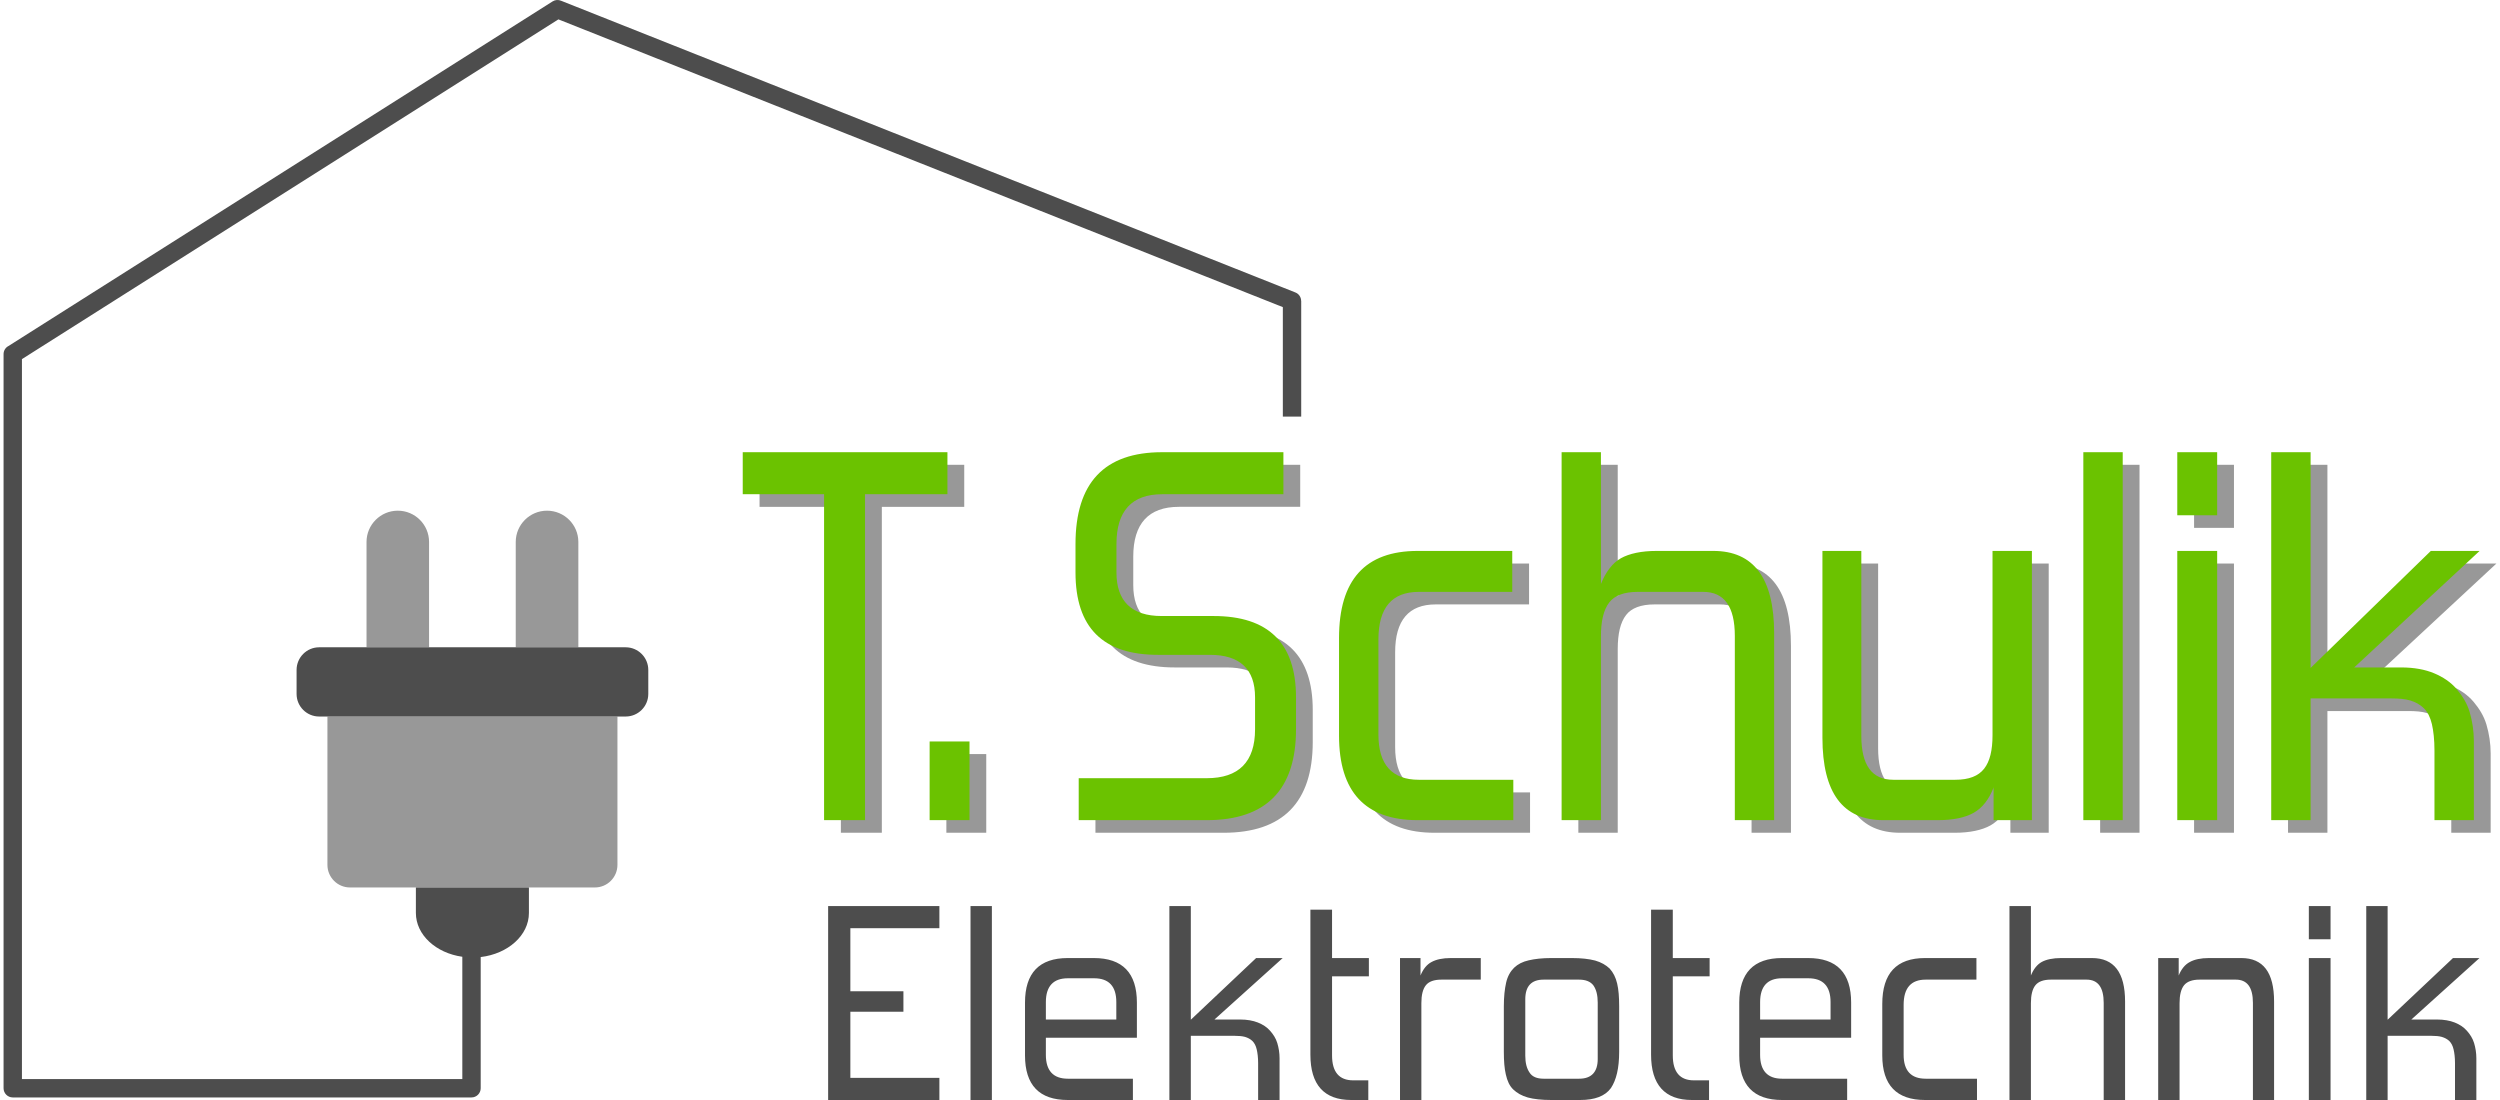
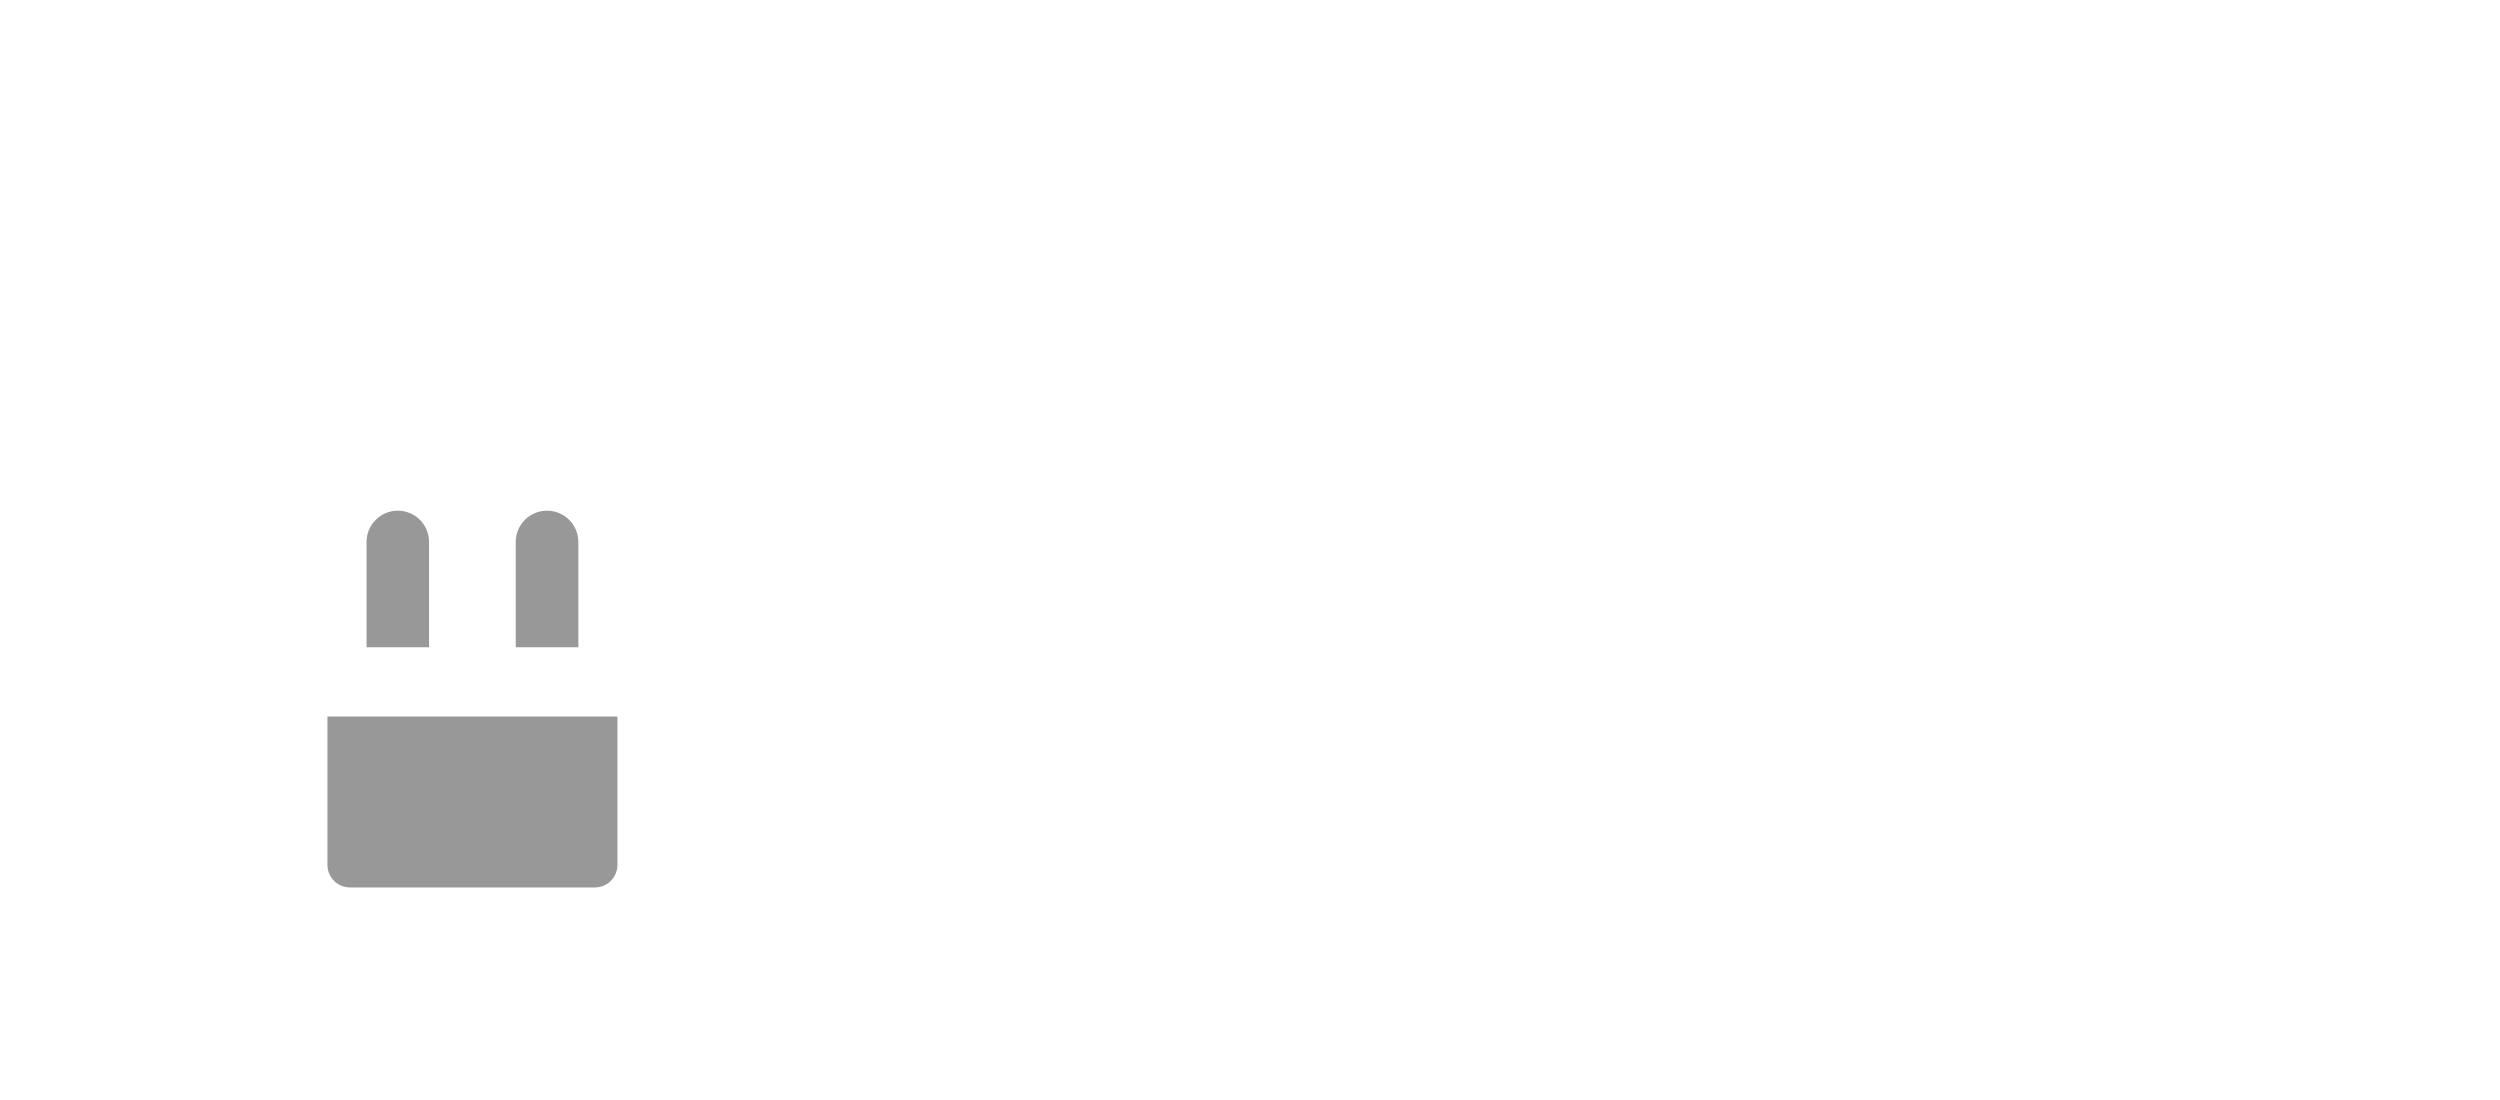
<svg xmlns="http://www.w3.org/2000/svg" xml:space="preserve" width="350px" height="154px" version="1.1" style="shape-rendering:geometricPrecision; text-rendering:geometricPrecision; image-rendering:optimizeQuality; fill-rule:evenodd; clip-rule:evenodd" viewBox="0 0 350 154.44">
  <defs>
    <style type="text/css">
   
    .fil0 {fill:#989898;fill-rule:nonzero}
    .fil2 {fill:#4D4D4D;fill-rule:nonzero}
    .fil1 {fill:#6BC200;fill-rule:nonzero}
   
  </style>
  </defs>
  <g id="Ebene_x0020_1">
    <g id="_2511263167776">
      <g>
-         <path class="fil0" d="M123.31 116.92l0 -45.76 11.57 0 0 -5.9 -28.74 0 0 5.9 11.42 0 0 45.76 5.75 0zm14.66 0l0 -11.05 -5.6 0 0 11.05 5.6 0zm33.32 0c8.32,0 12.52,-4.27 12.52,-12.75l0 -4.49c0,-7.59 -3.83,-11.43 -11.57,-11.43l-7.29 0c-4.2,0 -6.34,-2.06 -6.34,-6.11l0 -3.98c0,-4.64 2.14,-7 6.41,-7l17.03 0 0 -5.9 -17.03 0c-8.1,0 -12.16,4.28 -12.16,12.9l0 3.98c0,7.74 3.83,11.57 11.57,11.57l7.3 0c4.2,0 6.34,1.99 6.34,5.97l0 4.49c0,4.57 -2.29,6.86 -6.78,6.86l-17.99 0 0 5.89 17.99 0zm43.03 0l0 -5.67 -13.26 0c-3.76,0 -5.68,-2.14 -5.68,-6.34l0 -13.34c0,-4.49 1.92,-6.71 5.68,-6.71l13.12 0 0 -5.74 -13.27 0c-7.37,0 -11.05,4.05 -11.05,12.23l0 13.71c0,7.88 3.68,11.86 11.05,11.86l13.41 0zm36.63 0l0 -26.23c0,-7.74 -2.87,-11.57 -8.55,-11.57l-7.96 0c-2.13,0 -3.83,0.36 -5.01,1.03 -1.18,0.66 -2.13,1.91 -2.8,3.61l0 -18.5 -5.53 0 0 51.66 5.53 0 0 -25.79c0,-2.14 0.37,-3.76 1.18,-4.79 0.74,-0.96 2.06,-1.48 3.98,-1.48l9.21 0c2.95,0 4.42,2.07 4.42,6.2l0 25.86 5.53 0zm36.19 0l0 -37.8 -5.53 0 0 25.86c0,2.14 -0.37,3.69 -1.18,4.72 -0.81,1.03 -2.14,1.55 -4.05,1.55l-8.7 0c-3.02,0 -4.49,-2.07 -4.49,-6.19l0 -25.94 -5.46 0 0 26.23c0,7.74 2.88,11.57 8.55,11.57l7.67 0c2.13,0 3.83,-0.37 5.01,-1.03 1.18,-0.66 2.13,-1.84 2.8,-3.54l0 4.57 5.38 0zm12.75 0l0 -51.66 -5.53 0 0 51.66 5.53 0zm13.26 -42.81l0 -8.85 -5.6 0 0 8.85 5.6 0zm0 42.81l0 -37.8 -5.6 0 0 37.8 5.6 0zm36.04 0l0 -11.13c0,-1.4 -0.22,-2.8 -0.59,-4.05 -0.37,-1.25 -1.03,-2.28 -1.84,-3.24 -0.81,-0.96 -1.92,-1.7 -3.17,-2.21 -1.25,-0.52 -2.8,-0.81 -4.57,-0.81l-6.63 0 17.61 -16.36 -6.85 0 -16.88 16.43 0 -30.29 -5.53 0 0 51.66 5.53 0 0 -17.09 11.35 0c1.03,0 1.92,0.07 2.65,0.29 0.74,0.22 1.4,0.59 1.92,1.11 0.51,0.51 0.88,1.25 1.1,2.21 0.22,0.95 0.37,2.21 0.37,3.68l0 9.8 5.53 0z" />
        <path class="fil0" d="M86.19 121.42c0,1.76 -1.42,3.18 -3.17,3.18l-34.38 0c-1.75,0 -3.17,-1.42 -3.17,-3.18l0 -20.82 40.72 0 0 20.82zm-35.23 -30.54l0 -14.79c0,-2.42 1.97,-4.39 4.39,-4.39 2.43,0 4.39,1.97 4.39,4.39l0 14.79 -8.78 0zm20.95 0l0 -14.79c0,-2.42 1.97,-4.39 4.39,-4.39 2.43,0 4.4,1.97 4.4,4.39l0 14.79 -8.79 0z" />
      </g>
-       <path class="fil1" d="M120.95 115.15l0 -45.76 11.57 0 0 -5.9 -28.74 0 0 5.9 11.42 0 0 45.76 5.75 0zm14.67 0l0 -11.05 -5.6 0 0 11.05 5.6 0zm33.31 0c8.33,0 12.53,-4.27 12.53,-12.75l0 -4.49c0,-7.59 -3.84,-11.42 -11.57,-11.42l-7.3 0c-4.2,0 -6.34,-2.07 -6.34,-6.12l0 -3.98c0,-4.64 2.14,-7 6.41,-7l17.03 0 0 -5.9 -17.03 0c-8.1,0 -12.16,4.28 -12.16,12.9l0 3.98c0,7.74 3.84,11.57 11.57,11.57l7.3 0c4.2,0 6.34,1.99 6.34,5.97l0 4.49c0,4.57 -2.29,6.86 -6.78,6.86l-17.98 0 0 5.89 17.98 0zm43.04 0l0 -5.67 -13.27 0c-3.76,0 -5.67,-2.14 -5.67,-6.34l0 -13.34c0,-4.49 1.91,-6.7 5.67,-6.7l13.12 0 0 -5.75 -13.27 0c-7.37,0 -11.05,4.05 -11.05,12.23l0 13.71c0,7.88 3.68,11.86 11.05,11.86l13.42 0zm36.62 0l0 -26.23c0,-7.74 -2.87,-11.57 -8.54,-11.57l-7.96 0c-2.14,0 -3.84,0.37 -5.02,1.03 -1.17,0.66 -2.13,1.92 -2.8,3.61l0 -18.5 -5.52 0 0 51.66 5.52 0 0 -25.79c0,-2.14 0.37,-3.76 1.18,-4.79 0.74,-0.96 2.07,-1.47 3.98,-1.47l9.21 0c2.95,0 4.43,2.06 4.43,6.19l0 25.86 5.52 0zm36.19 0l0 -37.8 -5.53 0 0 25.87c0,2.13 -0.37,3.68 -1.18,4.71 -0.81,1.03 -2.13,1.55 -4.05,1.55l-8.7 0c-3.02,0 -4.49,-2.06 -4.49,-6.19l0 -25.94 -5.46 0 0 26.23c0,7.74 2.88,11.57 8.55,11.57l7.67 0c2.13,0 3.83,-0.36 5.01,-1.03 1.18,-0.66 2.14,-1.84 2.8,-3.54l0 4.57 5.38 0zm12.75 0l0 -51.66 -5.53 0 0 51.66 5.53 0zm13.26 -42.81l0 -8.85 -5.6 0 0 8.85 5.6 0zm0 42.81l0 -37.8 -5.6 0 0 37.8 5.6 0zm36.04 0l0 -11.12c0,-1.4 -0.22,-2.8 -0.59,-4.06 -0.37,-1.25 -1.03,-2.28 -1.84,-3.24 -0.81,-0.96 -1.92,-1.69 -3.17,-2.21 -1.25,-0.52 -2.8,-0.81 -4.57,-0.81l-6.63 0 17.61 -16.36 -6.85 0 -16.88 16.43 0 -30.29 -5.53 0 0 51.66 5.53 0 0 -17.09 11.35 0c1.03,0 1.92,0.07 2.65,0.29 0.74,0.22 1.4,0.59 1.92,1.11 0.52,0.51 0.88,1.25 1.11,2.21 0.22,0.96 0.36,2.21 0.36,3.68l0 9.8 5.53 0z" />
      <g>
-         <path class="fil2" d="M131.39 154.44l0 -3.11 -12.5 0 0 -9.28 7.45 0 0 -2.88 -7.45 0 0 -8.85 12.5 0 0 -3.11 -15.62 0 0 27.23 15.62 0zm7.37 0l0 -27.23 -3 0 0 27.23 3 0zm19.8 0l0 -2.99 -9.14 0c-2.04,0 -3.08,-1.13 -3.08,-3.34l0 -2.41 12.78 0 0 -4.93c0,-4.16 -2.01,-6.26 -6.05,-6.26l-3.65 0c-4.01,0 -6.01,2.1 -6.01,6.26l0 7.41c0,4.16 2,6.26 6.01,6.26l9.14 0zm-2.33 -11.3l-9.89 0 0 -2.45c0,-2.21 1.04,-3.34 3.08,-3.34l3.69 0c2.08,0 3.12,1.13 3.12,3.34l0 2.45zm22.92 11.3l0 -5.87c0,-0.74 -0.12,-1.47 -0.32,-2.13 -0.2,-0.66 -0.56,-1.21 -1,-1.71 -0.44,-0.51 -1.04,-0.9 -1.73,-1.17 -0.68,-0.27 -1.52,-0.42 -2.48,-0.42l-3.61 0 9.58 -8.63 -3.73 0 -9.17 8.66 0 -15.96 -3.01 0 0 27.23 3.01 0 0 -9.01 6.17 0c0.56,0 1.04,0.04 1.44,0.15 0.4,0.12 0.76,0.31 1.04,0.58 0.28,0.28 0.48,0.66 0.6,1.17 0.12,0.5 0.2,1.16 0.2,1.94l0 5.17 3.01 0zm12.46 0l0 -2.76 -2.12 0c-1.97,0 -2.97,-1.17 -2.97,-3.5l0 -11.1 5.17 0 0 -2.57 -5.17 0 0 -6.79 -3.04 0 0 20.35c0,4.23 1.92,6.37 5.73,6.37l2.4 0zm7.45 0l0 -13.6c0,-1.12 0.2,-1.98 0.64,-2.52 0.4,-0.5 1.12,-0.78 2.17,-0.78l5.53 0 0 -3.03 -4.21 0c-1.16,0 -2.04,0.2 -2.69,0.55 -0.68,0.35 -1.2,1.01 -1.56,1.9l0 -2.45 -2.88 0 0 19.93 3 0zm22.28 0c2.08,0 3.52,-0.55 4.33,-1.67 0.76,-1.13 1.16,-2.8 1.16,-5.09l0 -6.41c0,-1.28 -0.08,-2.33 -0.28,-3.18 -0.2,-0.86 -0.56,-1.56 -1.05,-2.1 -0.52,-0.5 -1.2,-0.89 -2.04,-1.13 -0.88,-0.23 -1.96,-0.35 -3.28,-0.35l-2.89 0c-1.24,0 -2.32,0.12 -3.16,0.32 -0.85,0.19 -1.53,0.54 -2.05,1.04 -0.52,0.51 -0.92,1.21 -1.12,2.1 -0.2,0.89 -0.32,1.98 -0.32,3.3l0 6.41c0,1.28 0.08,2.33 0.28,3.18 0.2,0.9 0.52,1.6 1.04,2.1 0.52,0.5 1.2,0.89 2.05,1.13 0.84,0.23 1.96,0.35 3.28,0.35l4.05 0zm2.48 -5.75c0,1.82 -0.88,2.76 -2.6,2.76l-5.01 0c-0.92,0 -1.6,-0.28 -1.96,-0.86 -0.4,-0.58 -0.6,-1.36 -0.6,-2.37l0 -7.92c0,-1.82 0.84,-2.76 2.56,-2.76l5.01 0c0.92,0 1.6,0.28 2,0.82 0.4,0.58 0.6,1.36 0.6,2.41l0 7.92zm15.63 5.75l0 -2.76 -2.13 0c-1.96,0 -2.96,-1.17 -2.96,-3.5l0 -11.1 5.17 0 0 -2.57 -5.17 0 0 -6.79 -3.05 0 0 20.35c0,4.23 1.93,6.37 5.73,6.37l2.41 0zm19.39 0l0 -2.99 -9.14 0c-2.04,0 -3.08,-1.13 -3.08,-3.34l0 -2.41 12.78 0 0 -4.93c0,-4.16 -2,-6.26 -6.05,-6.26l-3.65 0c-4,0 -6.01,2.1 -6.01,6.26l0 7.41c0,4.16 2.01,6.26 6.01,6.26l9.14 0zm-2.33 -11.3l-9.89 0 0 -2.45c0,-2.21 1.04,-3.34 3.08,-3.34l3.69 0c2.08,0 3.12,1.13 3.12,3.34l0 2.45zm20.56 11.3l0 -2.99 -7.21 0c-2.05,0 -3.09,-1.13 -3.09,-3.34l0 -7.03c0,-2.37 1.04,-3.54 3.09,-3.54l7.13 0 0 -3.03 -7.21 0c-4.01,0 -6.01,2.14 -6.01,6.45l0 7.22c0,4.16 2,6.26 6.01,6.26l7.29 0zm20.79 0l0 -13.83c0,-4.08 -1.56,-6.1 -4.65,-6.1l-4.32 0c-1.17,0 -2.09,0.2 -2.73,0.55 -0.64,0.35 -1.16,1.01 -1.52,1.9l0 -9.75 -3.01 0 0 27.23 3.01 0 0 -13.6c0,-1.12 0.2,-1.98 0.64,-2.52 0.4,-0.5 1.12,-0.78 2.16,-0.78l5.01 0c1.61,0 2.41,1.09 2.41,3.27l0 13.63 3 0zm20.92 0l0 -13.83c0,-4.08 -1.53,-6.1 -4.61,-6.1l-4.53 0c-1.16,0 -2.04,0.2 -2.68,0.55 -0.68,0.35 -1.21,1.01 -1.57,1.9l0 -2.45 -2.88 0 0 19.93 3 0 0 -13.6c0,-1.12 0.2,-1.98 0.64,-2.52 0.41,-0.5 1.13,-0.78 2.17,-0.78l5.09 0c1.6,0 2.4,1.09 2.4,3.27l0 13.63 2.97 0zm7.93 -22.57l0 -4.66 -3.05 0 0 4.66 3.05 0zm0 22.57l0 -19.93 -3.05 0 0 19.93 3.05 0zm20.47 0l0 -5.87c0,-0.74 -0.12,-1.47 -0.32,-2.13 -0.2,-0.66 -0.56,-1.21 -1,-1.71 -0.44,-0.51 -1.04,-0.9 -1.72,-1.17 -0.68,-0.27 -1.53,-0.42 -2.49,-0.42l-3.6 0 9.57 -8.63 -3.72 0 -9.18 8.66 0 -15.96 -3 0 0 27.23 3 0 0 -9.01 6.17 0c0.56,0 1.04,0.04 1.44,0.15 0.4,0.12 0.77,0.31 1.05,0.58 0.28,0.28 0.48,0.66 0.6,1.17 0.12,0.5 0.2,1.16 0.2,1.94l0 5.17 3 0z" />
-         <path class="fil2" d="M73.76 128.18c0,3.14 -2.94,5.74 -6.77,6.19l0 18.42c0,0.71 -0.58,1.29 -1.29,1.29l-64.41 0c-0.71,0 -1.29,-0.58 -1.29,-1.29l0 -103.07c0,-0.5 0.28,-0.93 0.69,-1.14l76.39 -48.38c0.38,-0.24 0.83,-0.26 1.21,-0.09l103.08 40.95c0.51,0.2 0.81,0.68 0.81,1.19l0.01 0 0 16.24 -2.58 0 0 -15.37 -101.71 -40.4 -75.32 47.7 0 101.08 61.83 0 0 -17.17c-3.71,-0.52 -6.52,-3.08 -6.52,-6.15l0 -3.58 15.87 0 0 3.58z" />
-         <path class="fil2" d="M90.52 97.43c0,1.75 -1.42,3.17 -3.18,3.17l-43.03 0c-1.75,0 -3.17,-1.42 -3.17,-3.17l0 -3.37c0,-1.75 1.42,-3.18 3.17,-3.18l43.03 0c1.76,0 3.18,1.43 3.18,3.18l0 3.37z" />
-       </g>
+         </g>
    </g>
  </g>
</svg>